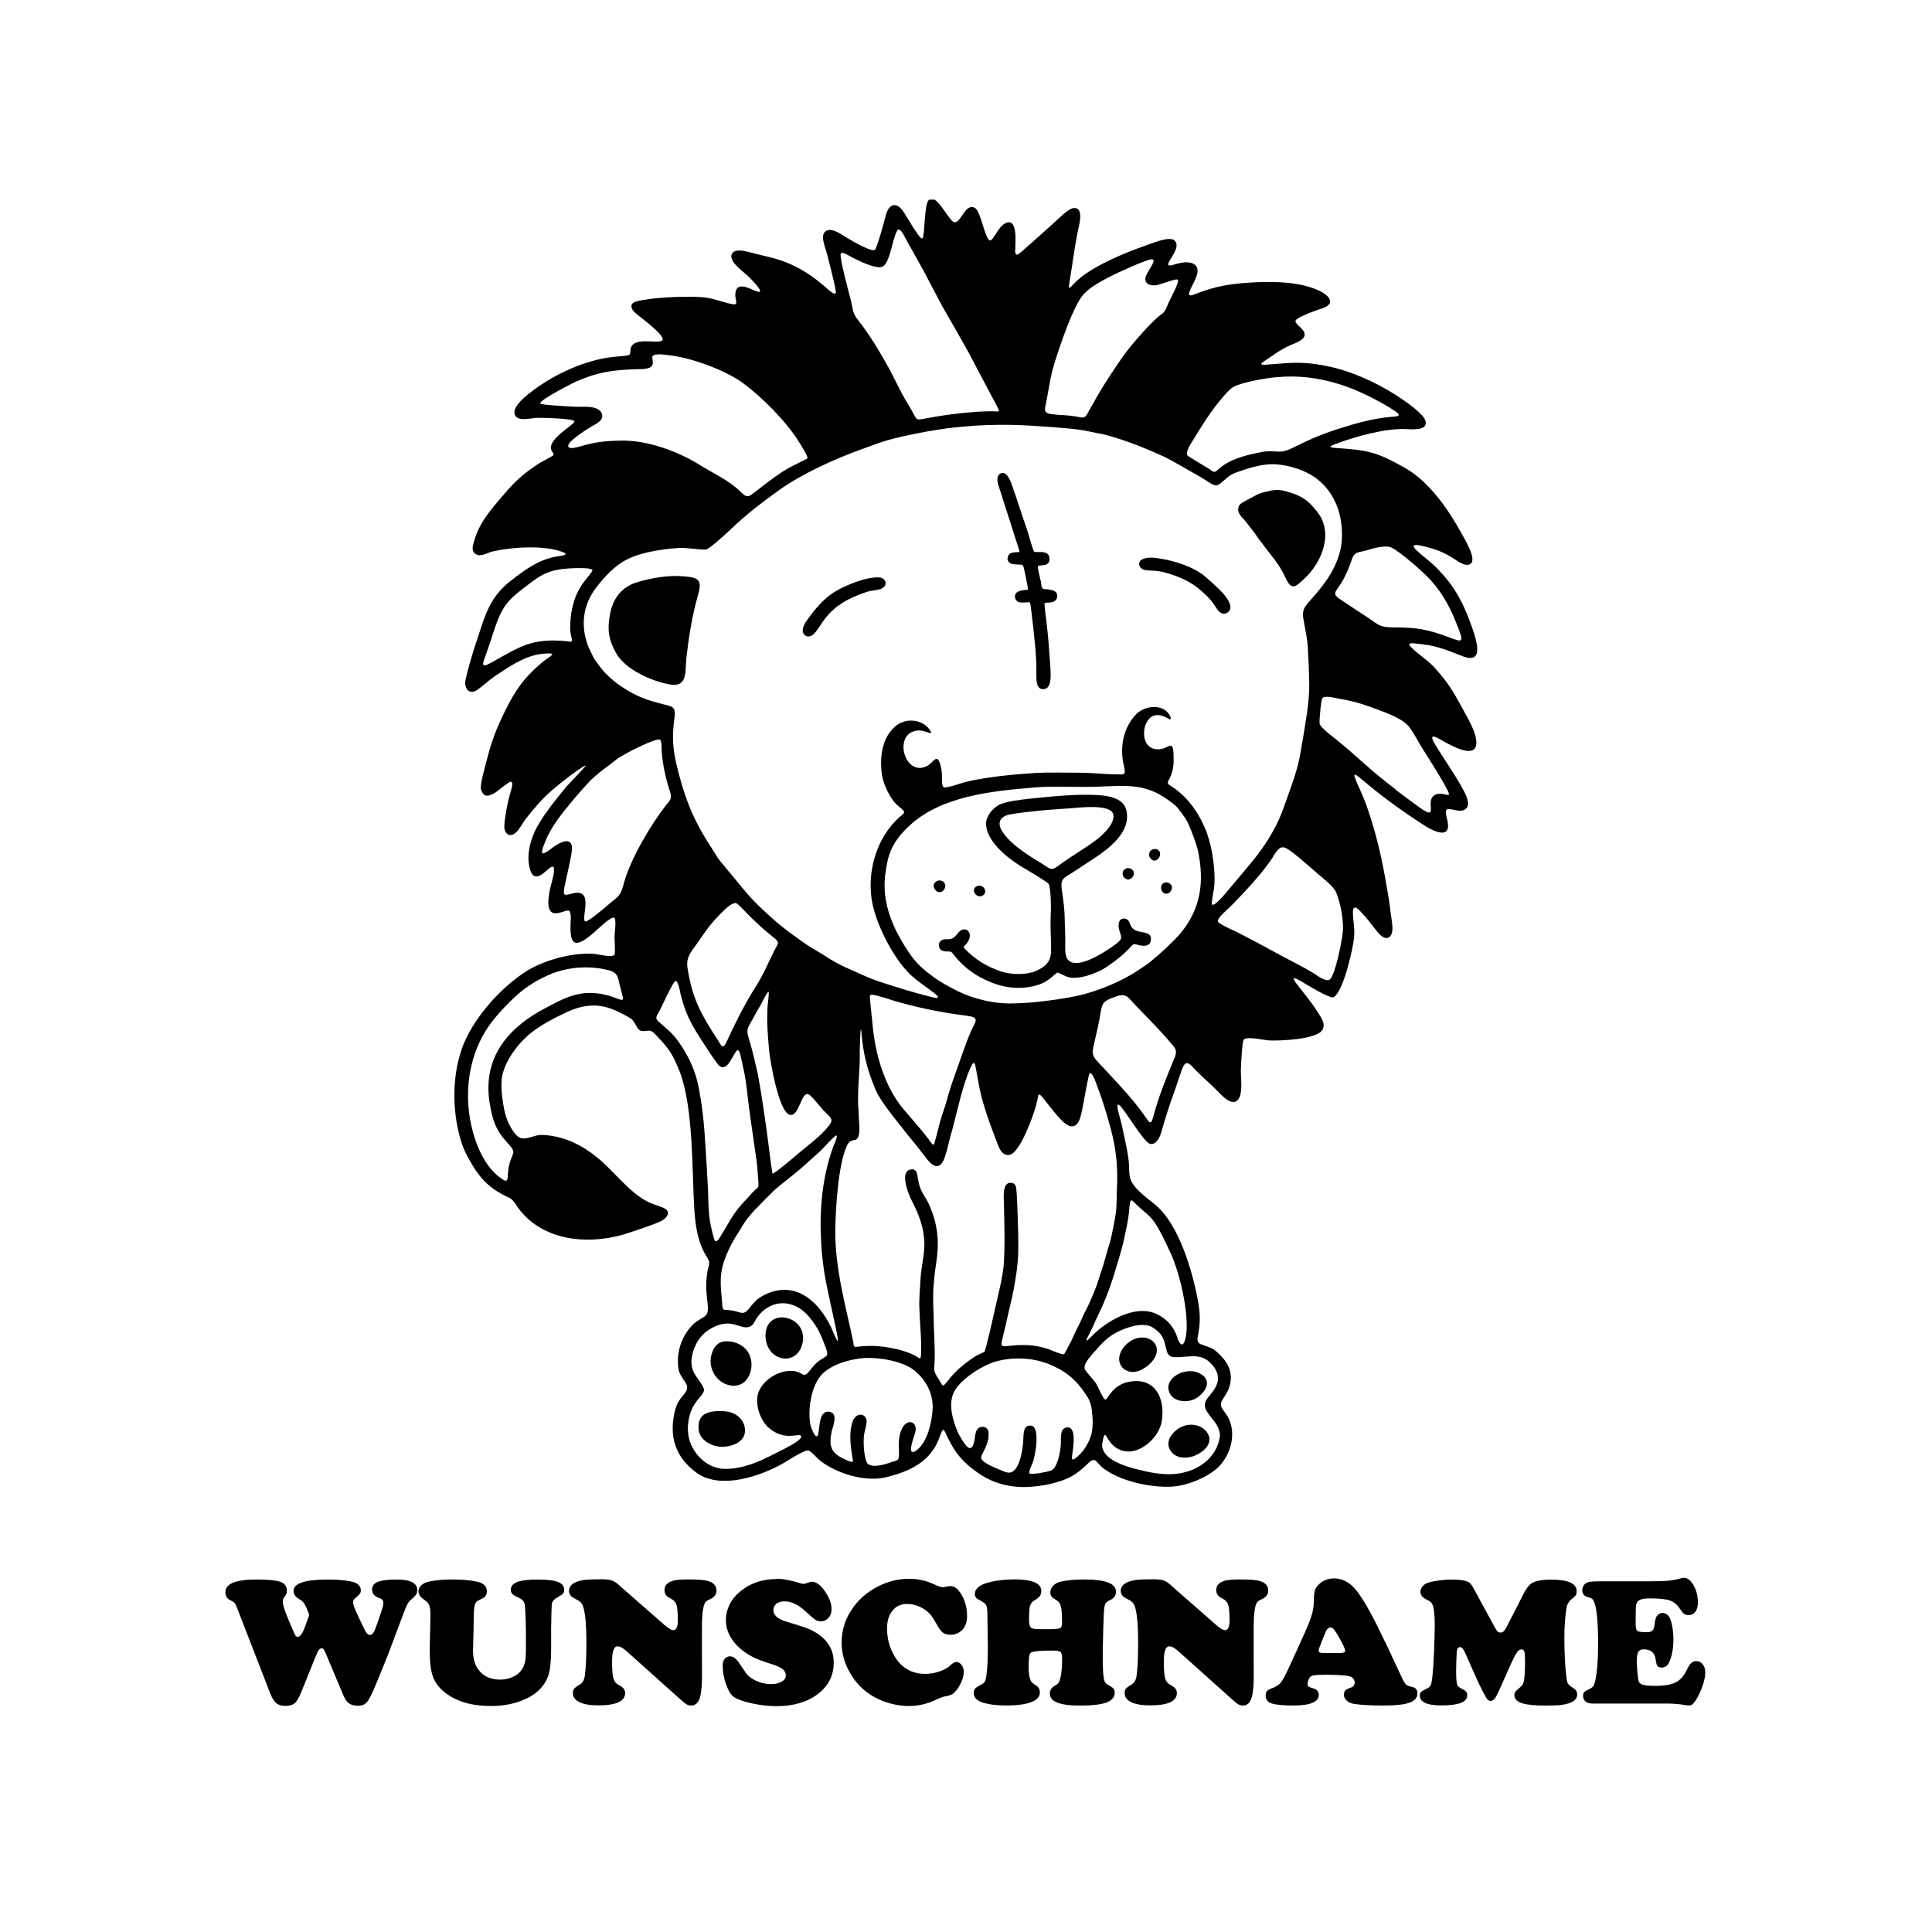
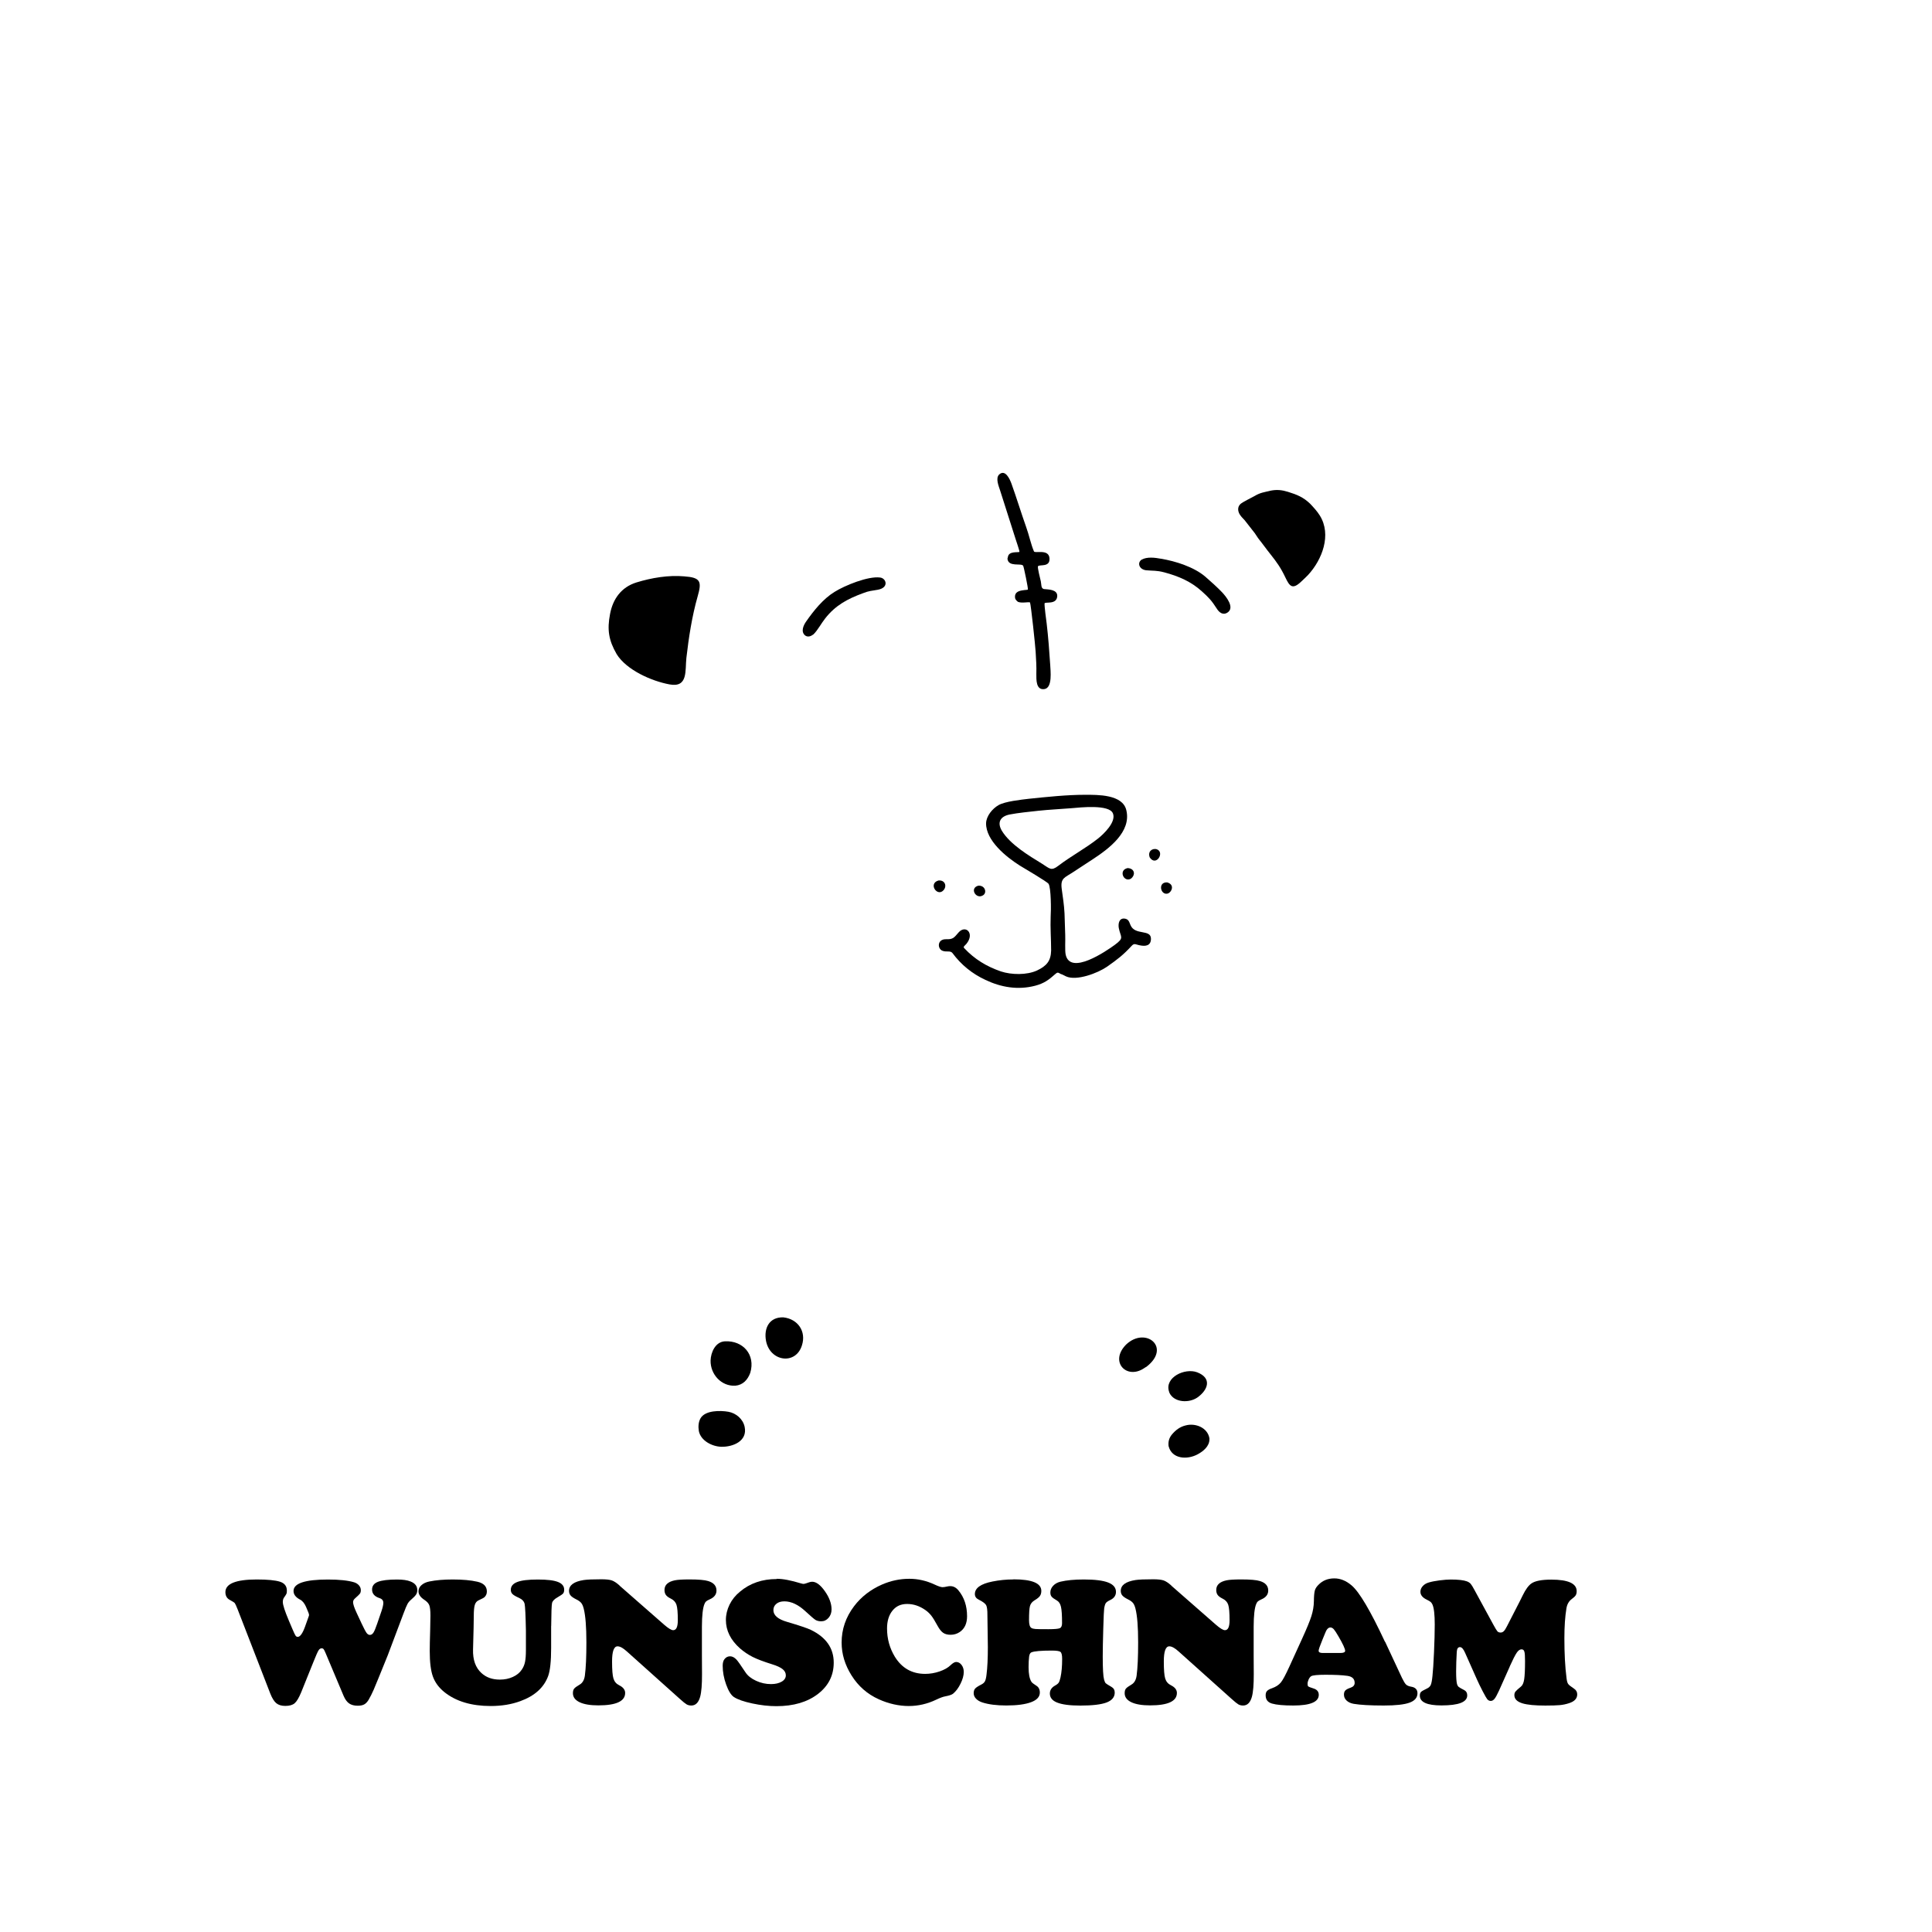
<svg xmlns="http://www.w3.org/2000/svg" width="1500" height="1500" viewBox="0 0 1500 1500">
  <g transform="translate(352.753, 155.0)">
    <svg width="794.493" height="1000" viewBox="0 0 435.7 548.4">
-       <path class="st0" d="M5.6,407.4c4.7,8.7,8.6,13.4,17.8,17.6c1.8,0.8,2.9,3.2,4.2,4.9C38,443.2,56.1,445,71.4,440.8  c2.8-0.8,15.2-4.9,17.2-6.2c2.1-1.3,3.7-3.7,0.7-5.2c-2-1-4.6-1.5-6.9-2.7c-8-4-14.5-13.1-21.6-18.9c-6.4-5.2-13.6-8.8-22-9.5  c-3.9-0.3-4.5,0.6-8,1.3c-3.4,0.7-4.8-1.5-6.5-4.1c-2.5-4-3.3-8.6-3.9-13.2c-0.4-3.1-0.6-6.7,0.1-9.8c1.6-6.7,7.1-13.8,12.5-18  c4.4-3.4,9.3-5.9,14.3-8.3c6.9-3.3,13.5-4.3,20.7-1.2l0.5,0.2c1.4,0.6,2.7,1.3,4.1,2c1.1,0.6,2,1.1,3,1.8c2.7,3,1.8,5.6,6.3,4.9  c2.4-0.4,3,0.9,4.6,2.5c5.2,5.4,6.7,8,9.5,15c5.9,15.8,5.1,41.8,6.2,59c0.5,7,1.5,13.7,5.3,19.8c1.7,2.7,0.9,2.9,0.3,6  c-1,6.2-0.5,8.6,0.1,14.6c0.5,5.5-2,4.4-5.8,7.7c-5.1,4.7-7.5,11.6-6.8,18.5c0.6,6,6.3,7.1,2.6,11.5c-2.6,3.1-3.5,4.6-4.3,8.6  c-2.1,10.5,1,18.8,9.7,25.1c10.1,7.1,26.9,1.4,36.6-4.1c1.7-1,9.4-6,10.9-5.5c1.1,0.3,3.6,3.2,4.8,4.2c6.9,5.5,18.9,9.2,27.7,7.3  c10.4-2.5,19.7-6.6,23.4-17.5c1.6-4.5,1.7-2.9,3.2,0.2c3.3,6.9,6.7,10.9,13,15.3c9.5,6.6,19.5,7.1,30.5,4.8c7.5-1.8,11-3.5,16.5-8.9  c3.1-3,3.3-0.4,6.2,2c7.2,5.6,20,8.4,29,8c7-0.3,17.3-4.4,21.7-10c4.3-5.6,6-13.4,2.5-19.8c-1.6-2.9-4.2-4.2-2.2-7.3  c2.1-3.2,3.5-5.5,3.5-9.5c-0.1-4-1.9-6.8-4.6-9.5c-3.3-3.3-3.9-2.9-8-4.5c-2.2-0.8-1.6-2.7-1.2-4.7c1.2-6.7,0.4-11.3-1-17.9  c-2.5-11.4-7.7-27.9-16.3-35.9c-3.8-3.5-11.3-8-12-13.3c-0.3-2.3-0.1-4.7-0.5-7.2l-0.1-0.8c-0.5-3.6-1.4-7.2-2.1-10.7l-0.1-0.5  c-0.6-3.2-1.5-5.9-2.2-8.9c-0.8-4,1.2-1.6,2.4,0.1c2.4,3.1,8.3,12.7,10.8,14.2c2.7,1.4,4.7-2.4,5.2-4.5c1.8-6.1,3.6-12,5.8-17.9  c1.1-3.1,2-6.1,3.1-9.1c1.7-4.6,3.3-2.3,5.9,0.4c3.2,3.3,6.7,6.2,9.9,9.5c1.9,2,6.2,6.4,8.5,2.4c1.7-3.3,0.6-9,0.8-12.8  c0.1-1.9,0.5-11.3,1.2-12.2c1.7-1.4,8.2,0.2,10.9,0.4c4.6,0.2,20.2-0.4,22.6-4.5c1.5-2.6-0.5-5.1-1.9-7.4c-3-4.8-6-8.1-9.3-12.5  c-3.3-4.5,2.7-0.4,4.1,0.4c2.1,1.2,9.5,5.7,11.6,5.7c4.3-1.7,8.5-20.7,9-25.6c0.3-4.3-0.4-6.3-0.5-10.2c-0.2-5.2,3.1-0.9,4.7,0.8  c2.3,2.5,3.9,4.9,6,7.4c3.3,4,6.4,2.5,6.1-2.5c-0.1-2.4-0.8-5.4-1-8c-0.5-4.4-1.5-9.1-2.2-13.5c-2.1-11.7-5.7-26.2-10.6-36.9  c-4.1-8.9-2.9-7.4,3.6-2c7.6,6.3,15.9,12.2,24.2,17.5c3.6,2.2,11,5.9,9.5-2c-0.2-1.1-1.5-4.8,0-5.2c1.8-0.4,6.2,2.2,8.3-0.7  c1.5-2.7-1.6-7.3-2.9-9.8c-3.4-5.9-7.2-11.2-10.7-17c-3.7-6.1,1.7-2.4,4.4-0.9c3.8,2,14.5,7.9,13-1.6c-0.7-4.6-5.2-11.6-7.5-16  c-3.3-6-5.9-9.6-10.6-14.7c-3-3.1-6.5-5.2-9.4-8.1c-2.1-2.1,0-1.9,1.8-1.7c8.9,0.8,11.9,2.3,20,5.4c10.3,4,5.1-9.1,3.5-13.7  c-1.1-3.1-2.4-6.1-3.8-9.1l-0.2-0.3c-2.8-5.5-5.4-9-9.6-13.5c-2.7-2.9-5.2-4.7-8.1-7.2c-4.8-4.1-2.5-4,2.1-2.9  c5.2,1.3,8.5,2.6,13,5.6c1.7,1.1,5.3,3.6,7,1.2c1.4-2.8-3.1-10.1-4.6-12.8c-5.5-10-13.6-21.6-23.7-27.4c-12.6-7.1-15.9-7.6-30-8.6  c-3.5-0.3-1.5-0.9,0.7-1.8c8.2-3.1,20.9-6.6,29.6-6.2c2.3,0.1,9.4,0.8,8.3-3.4c-0.7-2.9-7.1-7.3-9.6-9.1c-8.8-6.1-20-11.5-30.4-13.9  c-11-2.5-15.9-2-26.9-1.1c-5.3,0.5-2.6-0.8,0.3-2.8c4.5-3.1,6.2-4.3,11.4-6.4c4-1.8,5.2-3.7,1.6-6.9c-2.6-2.4-2.4-2.8,1.1-4.5  c3.2-1.5,5.2-2.2,8.5-3.3c5.6-1.8,3.4-5.1-0.6-7.2c-8.1-4.1-19.2-4.3-28.1-3.9c-9.7,0.5-16.6,1.5-25.6,5.1c-2.6,1-2.9,0.5-1.8-2.1  c1.3-3.1,5.8-9.3,0.6-11.2c-4.1-1.2-8.4,1.4-9.7,1c-2-0.7,5.3-7,2.6-10.3l-0.4-0.4l-0.5-0.3c-2.8-1.1-9.1,1.7-12.1,2.7  c-8.9,3.1-23.2,9-29.7,15.7c-3,3.2-2.8,2.8-2.1-1.5c1.3-7.6,2.1-15,3.8-22.5c0.5-2.2,1.8-8.3-2.3-7.8c-2.4,0.3-6.8,5-8.9,6.8  c-1.8,1.6-13.9,12.6-14.8,13c-1.2,0.2-1.1-1-1.1-2c0-2.7,1.2-13.1-3.6-11.6c-4.1,1.3-6.1,9.8-7.9,7c-2-3.3-3.3-11.3-5.4-13.1  c-4.5-3.1-6.4,7.6-9.5,5.7c-2.6-1.6-7.8-13.4-10.8-8.7c-1.6,3.5-1.3,14.7-2.3,15.8c-1,1-7.5-10.8-8.5-12l-0.2-0.2  c-2.8-3.4-5.5-2.1-6.7,1.7c-0.6,2.1-3.9,14.8-4.9,15.4c-1.8,1.1-12.5-5.5-14.5-6.8c-2-1.2-5.7-3-7.2-0.2c-1.1,2.1,0.8,6.5,1.4,8.8  c0.5,2.1,4.1,15.6,3.7,16.5c-0.6,1.4-4.4-2.5-5-3c-8.5-7.1-15.2-10.5-26-12.9c-2.5-0.6-4.9-1.2-7.3-1.8c-2.1-0.5-6.1-0.9-6.2,2.2  c0.2,3.3,5.4,6.5,7.8,9c0.7,0.7,8,8,2.4,5.6c-2.5-1-7.7-3.9-8.4,0.7c-0.6,3.9,2.6,6.1-3.2,4.6c-5.6-1.5-7.3-2.5-13.4-2.7  c-6.9-0.2-18.8,0.2-25.5,1.9c-3.5,0.9-2.3,3.7-0.1,5.3C79,50,91.6,59,88.1,60.2c-2.9,1-11.8-1.7-13,3.1L75,63.8  c-0.2,2,0.3,2.4-2.4,2.7c-2.8,0.3-5.1,0.4-8.1,0.9c-11.4,2-23.6,7.9-32.6,15.1c-2.1,1.6-8.2,6.6-5.8,9.7l0.3,0.3  c1.8,1.8,6.3,0.5,8.9,0.4c1.9-0.1,15.3,0.3,15.8,1.4c0.6,1.4-12.7,8.1-9.5,12.9c1.1,1.6,0.9,1.5-1.2,2.7c-1.7,1-3.5,1.8-5.1,2.9  c-6.7,4.5-9.6,7.3-14.8,13.4C14.8,132.9,10.2,138,8,146.9c-0.5,1.9-0.2,3.8,2,4.4c1.7,0.5,4.1-0.9,5.9-1.4c8.3-2,22.1-2.9,30.1,0.1  c3.9,1.4-1.5,1.7-2.8,2c-7.6,1.5-12.7,5.3-18.7,9.9l-0.4,0.3c-9.9,7.7-11.3,16.2-15.1,27.2c-0.9,2.5-4.5,14.6-4.4,16.6  c0.3,3.5,2.7,4.6,5.5,2.5c2.6-1.9,4.5-3.8,7.3-5.7c6-4,12.6-8.6,19.9-9.4c8-0.8,3.2,1,0.1,3.6c-7.8,6.6-11.4,11.8-15.9,20.9  c-3.7,7.6-5.7,12.7-7.7,20.8c-0.7,2.8-2.8,9.7-2.5,12.2c1,3.6,3,3.4,5.9,1.7c1.5-0.9,5.7-4.6,6.8-4.8c1.2,0.2,0.5,2.3,0.3,3.1  c-0.6,2.4-1.2,4.1-1.7,6.6c-0.4,2.1-1.7,8.7-1.2,10.7c1.3,3.8,4.3,2.4,6.1-0.2c1.5-2.1,2.1-3.5,3.9-5.6c3.4-4.1,5.5-6.8,9.6-10.4  c2.7-2.4,5.5-4.6,8.4-6.8c0.7-0.5,6-4.5,6.5-4.2c-0.5,1-6.9,7.4-8.5,9.3c-4.4,5.4-10.4,12.7-13.3,19c-2.2,5-3.5,11.1-1.7,16.4  c2.9,8.2,10.7-7.2,10,0.5c-0.2,2.2-1.3,5.6-1.8,8c-3,15.5,6.7,7.4,8.3,8.6c0.9,0.7,0.7,4,0.6,5c-0.5,10.5,2.3,10.8,9.9,4.3  c1.1-0.9,7.6-7.4,8.7-6.3c1,0.9,0.1,6.5,0.1,8.1c0,1.2,0.4,7.1,0,7.6c-1,1.4-7.2-0.3-8.9-0.4c-9-0.5-20,2.4-27.8,6.9  C20.4,334.8,9,347.4,4,359.4c-5.1,12.6-5.1,28.4-1.2,41.3C3.6,403.2,4.4,405.2,5.6,407.4 M224.6,75.8c0.6,1.2,1.3,2.4,1.9,3.6  c1.6,3.1,3.5,6.4,5,9.5c0.9,1.8-0.2,1.2-2.3,1.2c-8.7,0-19.7,1.4-28.2,3c-4.8,0.9-3.8,1-6.3-3.4c-1.9-3.3-3.7-6.1-5.4-9.6  c-1.3-2.5-2.5-5-3.8-7.5c-4-7.2-8.4-14.7-13.5-21.2c-2.6-3.3-2.1-4.2-3.1-8.2c-0.7-2.8-5-18.6-4.4-20.1c0.5-1.3,3.9,1,4.7,1.4  c2.5,1.3,10.6,5.4,13.2,4c3.2-1.9,4-11.6,6.2-15.4c1.1-1.7,3.2,2.8,3.6,3.6c2.5,4.6,5.1,9,7.6,13.6c2.1,4,4.2,8,6.3,12  c2.1,4.1,4.8,8.5,7.1,12.6c2.8,5,5.6,9.7,8.2,14.8C222.5,71.8,223.5,73.8,224.6,75.8z M267.5,40.8c2.7-3.3,7.3-5.7,11-7.7  c2.6-1.4,16.2-7.7,18.4-7.7c2.9,0-2.8,5.9-2.7,8.4c0.1,2.6,2.8,2.9,4.8,2.6c1.8-0.3,7.8-2.7,8.8-2.4l0.3,0.2  c0.4,1.5-3.1,7.6-3.9,9.5c-0.8,1.7-1.4,4-3.1,5.1c-4,2.7-13.1,13.3-16.1,17.5c-4,5.7-7.4,10.8-11,16.9c-1.5,2.6-2.9,5.1-4.4,7.8  c-1.4,2.6-2.3,1.7-5.1,1.3c-3.5-0.6-6.3-0.5-9.7-0.9c-4.6-0.5-3.3-2.1-2.6-6.2c1.3-6.7,1.7-11,4-17.7  C258.4,60.6,263.4,45.9,267.5,40.8z M84.4,66.6c1-1.2,5.1-0.6,6.6-0.4c9.5,0.9,24.4,6.4,31.9,11.9c8,5.9,18.3,16.2,23.6,24.7  c0.5,0.8,4.4,6.8,3.8,7.4c-0.3,0.3-6.9,3.4-8.2,4.2c-5.5,3.2-10.5,7.4-15.6,11.2c-2,1.5-3,0.3-4.7-1.3c-5-4.9-11.5-7.7-17.4-11.4  c-9.2-5.7-21.9-10.4-32.9-10.3c-7.2,0.1-11.2,0.5-18.1,2.5c-0.8,0.2-5.7,1.8-4.8-0.8c0.8-2.1,8.3-6.9,10.5-8.1c2-1.1,5-2.7,3.5-5.5  c-1.7-3.2-7.7-2.4-10.9-2.5c-1.6-0.1-14.8-0.7-15.1-1.4c-0.6-1.4,13.1-8.3,14.9-9.2c9.4-4.2,16-5.1,26.1-5.4c2.3-0.1,7.2,0.3,6.9-3  C84.5,68.1,84.1,67.6,84.4,66.6z M377.2,78.7c6.3,2,12.1,4.8,17.9,8c2,1.1,3.9,2.3,5.8,3.6c2.9,2.1-0.1,2-2.2,2.2  c-5.6,0.5-11.4,1.8-16.8,3.4c-8.2,2.4-14.7,4.7-22.3,8.5c-2.5,1.2-5.4,2.9-8.2,2.9c-3.9-0.1-4.7-0.5-8.8,0.4  c-6.1,1.2-12.7,2.9-17.4,7.2c-1.6,1.5-1.7,1.2-3.8-0.2c-1.5-1-8.7-5.2-9.3-5.8c-0.9-1.8,1.9-5.5,2.8-7.1c2.4-4,5.5-8.9,8.3-12.7  c1.6-2.2,6.2-8,8.4-9.3c3.5-2,14.2-3.9,18.4-4.2C359.6,74.7,368.2,75.9,377.2,78.7z M361.1,230.7l-0.2,1c-0.2,1.2-0.4,2.4-0.6,3.6  c-1,6-2.6,10.6-4.6,16.3c-1.9,5.3-3.4,10.1-6,15.2c-4.1,7.8-8.1,12.9-13.8,19.6c-2,2.4-4,4.7-6,7.1c-0.5,0.6-7.3,9.1-7.4,6.1  c0-1.3,0.8-5.1,1-6.7c0.3-2.6,0.2-5.3,0-7.9c-0.4-5.4-1.5-11.1-3.4-16.2l-0.1-0.2c-3.2-8-8.2-14.9-15.6-19.4  c-1.3-0.8-0.3-1.8,0.3-3.1c1.6-3.3,1.7-6.6,1.5-10.2l0-0.5c-0.6-6.5-2.7,0.2-8.7-1.7c-6.1-2-4.4-13.7,1.3-14.2  c1.8-0.2,3.4,0.5,4.9,1.3c0.9,0.5,1.7,1,1.2-0.6c-2.4-5.6-10.4-5.1-14.4-1.3c-5.8,5.9-7.3,14.4-5.4,22.3c0.9,3.9,0.4,3.6-3.8,3.5  c-5.2-0.1-10.3-0.7-15.6-0.7c-6.3,0-11.9-0.2-18.2,0.1c-9.3,0.6-21.4,1.7-30.4,4c-1.5,0.4-7.6,2.6-8.7,2.1c-1.1-0.5-0.7-4.5-0.8-5.8  c-0.1-1.1-0.8-7.1-2.7-6.2c-1.6,0.8-2.3,3.1-5.9,3.7c-8.1,1.2-11.5-14.8-2-15.8l0.6-0.1c1.4,0,2.4,0.3,3.6,0.7  c1.4,0.5,2.5,0.9,1.2-1c-3.4-4.7-10.5-5.1-14.7-1.4c-5.2,4.5-6.4,11.8-5.9,18.3c0.3,4.7,2,8.5,4.4,12.4c1.8,2.6,2.1,2.5,4.3,4.4  c2,1.8,0.6,2.1-1.1,3.6c-9.5,8.7-13.6,22.4-11.7,35c1.5,10,9.1,24.9,16.4,31.9c3.5,3.3,6.6,5.1,10.2,7.9c4.2,3.3-0.8,1.8-2.7,1.3  c-6.8-1.7-14.1-4-20.8-6.2l-0.5-0.2c-4.3-1.4-8.4-3.5-12.6-5.3c-4.1-1.8-6.5-3.2-10.2-5.6c-3.1-2-6.4-3.7-9.4-5.9l-0.4-0.3  c-4.4-3.2-7.9-5.6-12-9.3c-4.6-4.1-8.7-7.9-12.6-12.7c-3.4-4.1-6.7-8.1-10.1-12.2c-0.9-1.1-2-3-2.8-4.3c-0.8-1.2-1.7-2.6-2.5-3.9  c-6.8-10.9-10.3-20.6-13.2-33.1c-1.6-7-1.8-12.1-0.8-19.2c0.7-4.9-0.5-5-5-6.1c-5.4-1.4-9.6-2.7-14.4-5.5c-4.5-2.7-7.9-5.2-11.4-9.3  c-1.2-1.4-1.9-2.6-3-4c-0.3-0.4-0.4-0.7-0.7-1.1l-2.3-4.9c-3.2-8.7-2.2-17.3,3.4-24.7c3.5-4.6,7.8-9.3,13-12  c2.2-1.1,4.3-1.9,6.9-2.6c4.3-1.2,12-2.4,16.6-2.4c3.3,0,6.6,0.7,9.9,0.7c1,0,2-0.9,2.7-1.4c2.9-2.2,6.1-5.2,8.8-7.7  c6-5.8,13.1-11.2,19.9-16.1c9.8-7,23.4-13.2,34.7-17.3l8-2.9c6.1-2.1,13.6-3.6,20-4.8c2.2-0.4,4.5-0.7,6.7-1.1  c3.2-0.5,6.4-0.8,9.7-1.1c6.2-0.6,13.4-0.8,19.7-0.7c6.5,0.1,12.8,0.6,19.3,1.1c3.9,0.3,6.8,0.5,10.8,1.1c2.5,0.4,5.1,1,7.6,1.5  c0.2,0,0.4,0.1,0.6,0.1l0.2,0c4.9,1.1,10.7,3.1,15.4,4.9c3.8,1.5,7.6,3.1,11.3,4.8c4.7,2.3,9.1,5.1,13.7,7.6  c2.2,1.2,3.6,2.2,5.7,3.5c2.9,1.8,3.4,1.5,6-0.8c2.8-2.5,3.7-3,7.3-4.2c4.6-1.6,10.4-3.2,15.3-2.8c5.7,0.5,12.3,2.5,16.9,6  c8.1,6.1,11.3,15.7,10.9,25.5c-0.1,2.5-0.5,4.7-1.2,7c-2.7,8.6-7.5,14-13.3,20.6c-2.8,3.2-2.2,5.1-1.5,9c0.6,3.4,1.3,6.5,1.5,9.9  c0.3,5,0.5,10.5,0.6,15.5C364.1,214.1,362.3,223.2,361.1,230.7z M50.1,187.6c-0.1,1-1.3,0.5-2.2,0.4c-14.9-1.4-19.8,2.2-32.1,9.1  c-5.2,2.9-3.5,0-2.2-3.8c1.2-3.5,2.4-7,3.5-10.5c3.8-11.4,6.8-13.1,15.8-20c6.2-4.7,10.5-5.6,18.3-5.9c0.8,0,7.8-0.3,7.6,1  c-0.1,0.6-3.7,4.8-4.6,6.2c-3.7,5.7-4.9,12.1-4.9,18.8C49.4,184.7,49.8,185.8,50.1,187.6z M382.2,153c1.2-3.1,2.4-2.7,5.6-3.5  c2.9-0.8,8.4-2.7,11.3-1.3c3.7,1.8,13.4,10.3,16.4,13.6l0.2,0.2c5.9,6.7,8.7,12.5,11.9,20.8c2.1,5.6,1.7,5.8-3.9,3.6  c-9.6-3.6-14.4-4.3-24.6-4.3c-5,0-5.8-1.2-9.8-3.9c-3.8-2.5-7.4-4.9-11.2-7.4c-4.8-3.1-3.2-3.2-0.4-7.7  C379.6,160,381,156.6,382.2,153z M400.4,250.8c-4.3-3.3-8.1-6.3-12.1-9.9c-4.7-4.2-9-8-14-12c-1.3-1-5.6-4.3-5.9-5.8  c-0.2-1.3,0.6-9.9,1.2-10.8c0.9-1.3,5.1-0.2,6.6,0.1c4.9,0.8,9.3,1.9,13.9,3.6c4.9,1.9,13.5,4.5,16.6,8.7c1.6,2.1,3.3,5.4,4.7,7.7  c3.5,5.7,7.5,11.7,10.7,17.6c3.6,6.5-0.7,1.5-4.5,3.4c-4.8,2.4,2.1,11.6-6.5,5.5c-3.3-2.4-6.7-4.9-10-7.4L400.4,250.8z M57.3,248  c2.8-3,6.2-5.4,9.5-7.9c0.7-0.5,1.1-0.9,1.8-1.4c2.6-2,1.6-1.1,3.9-2.5c2.1-1.3,13.4-7,15-6.3c0.9,0.4,0.7,4.2,0.8,5.3  c0.5,5.8,1.7,11.3,3.5,16.8c1,3.1,0.2,3.5-1.8,6c-6.4,8.2-14.7,22.3-17.6,32.3c-1.7,6-1.5,5.5-6.5,9.6c-1.2,1-9.3,8.1-10.3,7.4  c-1.6-2.1,4.1-14.5-5.6-11.8c-3.3,0.9-3.8,0.9-3.1-2.9c0.6-3.3,3.5-14.7,3.2-17c-0.5-4.7-6-1.4-8,0.1c-4.5,3.4-6.2,4.4-3.4-2.4  c2.5-6.3,7-11.8,11.3-17C52.3,253.5,54.8,250.7,57.3,248z M203.1,330.3c-6.2-4.6-8.7-8-12.6-14.6c-4.8-8.1-8-17.2-7.2-26.7  c0.2-2.6,0.7-5.1,1.2-7.7c1.4-6,4.5-10.3,9-14.5c13.6-12.9,35.4-15,53.3-16.5c8.5-0.7,17-0.1,25.5-0.3c12.4-0.3,21.2-2.1,31.9,5.8  c1.6,1.2,2.8,1.9,4,3.5c1.1,1.4,2.1,2.7,3.1,4.2c1.6,2.3,4.6,10.7,5.3,13.6c2.8,13.4,1.3,24.8-7.6,35.5c-1.3,1.5-3.7,3.9-5.2,5.3  c-2.1,2.1-4.9,4.4-7.2,6.4c-1.3,1.1-4,2.9-5.6,3.9c-6.7,4.6-17.1,8.8-24.9,10.6c-6.2,1.4-13.7,2.4-20,3c-2.3,0.2-5.1,0.3-7.5,0.4  c-8.1,0.4-17.1-1.7-24.3-5.2C209.9,334.7,207.1,333.3,203.1,330.3z M348.7,279.5c3.3-5.1,4.2-4.6,9-0.9c3.3,2.5,6.7,5.7,10,8.5  c2.3,2,6.9,5.4,7.9,8.2c1.8,4.6,3.3,12.4,2.6,17.3c-0.5,3.8-3,17.1-5.4,19.4c-1.6,1.3-5.5-1.7-6.9-2.6c-5.1-3.1-11.1-6-16.4-8.9  c-5.2-2.9-10.7-5.8-16-8.5c-1.4-0.7-7.9-3.5-8.4-4.6c-0.6-1.3,3.9-5,4.8-5.9c2.4-2.3,4.9-5.1,7.2-7.5c3.6-3.8,8.5-9.6,11.4-14  L348.7,279.5z M103.5,316.5c3.2-4.7,5.9-8.6,10.1-12.7c1.2-1.2,4.7-4.9,6.5-4.2c0.9,0.3,4.9,4.8,6,5.8c3.4,3.3,6.1,5.8,9.9,8.8  c2.8,2.2,1.8,2.5,0.2,5.6c-2.8,5.6-4.6,10.2-8,15.5c-4.7,7.4-8.5,15.1-12.2,23.1c-1.8,3.8-2.2,1.9-4.1-1  c-6.9-10.6-10.6-17.3-12.6-30.1C98.5,322.5,100.9,320.2,103.5,316.5z M125.6,357.9c-1.4-4.5-1-4.7,1.3-8.8c1.2-2.3,2.5-4.5,3.8-6.7  c0.1-0.2,3-6.3,3.2-4.9c0.1,0.8-0.6,5.9-0.6,7.3c-0.3,6.1,0.2,11.2,0.7,17.2c0.4,4.6,4.1,26.2,8.7,27.6c4.3,1.3,4.9-10.7,8.4-8.5  c1.7,1.1,5,5.8,7.1,7.7c3.1,2.9,3.2,3.4,0,7c-3.5,3.9-7.7,6.9-11.7,10.3c-1.1,1-10.5,8.9-11,8.6c-0.2-0.1-1.7-11.8-1.8-12.9  c-1.3-9.7-2.7-19.9-4.5-29.6C128.1,367.3,127,362.6,125.6,357.9z M12.9,354.6c3.2-5.3,7.3-9.7,11.7-14c0.6-0.6,1.1-1.1,1.7-1.6  c4.6-4.2,9.8-7.3,15.6-9.6c7.4-2.8,16.1-3.3,23.8-1.3c4.3,1.1,3.9,3.5,5,7.4c2.2,7.9,1.4,5-6.2,3.1c-11.4-2.7-18.2,1.6-27.9,6.8  c-15.3,8.6-24.6,21.5-21.5,39.6c1.2,7.1,2.6,11.3,7.6,16.7c4.2,4.6,2,3.5,0.6,9.5c-0.5,2-0.4,3.2-0.6,5.2c-0.2,2.2-1.5,1.2-2.8,0.3  c-8.7-6-12.8-19.5-13.8-29.5C5,376,7.1,364.4,12.9,354.6z M220.1,353.8c-2.7,6.1-4.9,13.2-7.2,19.5c-1.3,3.5-2.2,6.5-3.2,10.1  c-0.8,3.1-2,5.9-2.9,9.2c-0.8,3-1.5,6.1-2.4,9.1c-0.1,0.2-0.1,0.4-0.2,0.6c-0.5,0.6-2.1-2-2.3-2.3c-3.5-4.6-7.1-8.5-10.8-12.9  c-7.9-9.5-11.9-23.3-13-35.5c-0.3-3.3-0.7-6.5-1-9.9c-0.3-3.3-0.7-3.6,2.8-2.8c3.1,0.8,6.5,2,9.7,2.9c9.8,2.7,18.6,4.4,28.7,5.7  C223.7,348.2,222.1,349.6,220.1,353.8z M125.6,387.7c1,7.2,2.1,14.5,3.1,21.7c0.3,2.4,0.5,5.6,0.7,8.1c0.3,3.9,0.1,2.5-2.5,5.3  c-1.1,1.2-2.1,2.4-3.3,3.6c-5,5.2-6.7,9.3-10.4,15.2c-2.2,3.6-2.5,1.5-3.3-1.7c-1.9-7.4-1.6-11-1.9-18.4c-0.3-6.2-0.7-12.5-1.1-18.7  c-0.5-8.8-1.3-17.3-3.1-25.9c-1.4-6.6-4.4-12.8-8.3-18.3c-2.9-4.1-4.9-5.3-8.4-8.5c-2-1.8-0.9-2.4,0.2-4.6c1-1.9,5.7-12.3,6.8-12.8  c1.1-0.5,2.1,4.8,2.2,5.5c2,8,4.2,12.4,8.7,19.3c1.1,1.6,6.6,10.4,7.9,11.4c2.1,1.3,3.4-0.3,4.5-2c2.7-4.1,3.4-8,4.9-0.5  c0.3,1.3,0.5,2.5,0.8,3.7C124.4,375.7,124.8,381.8,125.6,387.7z M273.7,366.8c-2.6-2.8-2-4.4-1.2-7.9c1-4.5,2-8.4,2.7-13  c0.7-4.5,1.8-4.8,5.9-6.4c5.2-2,5.6,0.1,9.2,3.8c5,5.2,10.6,10.8,15.2,16.3c0.5,0.6,1.1,1.3,1.4,1.9c1,1.8-0.4,4.1-1.1,5.9  c-3.1,7.7-5.8,14.2-8,22.3c-1.2,4.7-1.6,3.7-4.1,0.1C288.2,381.9,280.3,374,273.7,366.8z M171.9,382.3c0-6.5,0.9-12.9,0.7-19.3  c0,0,0.3-13.7,0.7-8.7c0.7,9.1,2.5,16.4,6.1,24.8c2,4.5,6.8,10.5,10,14.5c1,1.2,2,2.5,2.9,3.7c3,3.6,5.9,7.2,8.7,10.9  c1.6,2.1,4.3,5.1,6.7,1.9c1.4-1.9,2.7-8.2,3.4-10.9c0.3-1.2,0.7-2.3,1-3.5c2.1-8,4.4-18.9,7.7-26.2c1.8-4,2-0.9,2.5,1.7  c0.8,4.6,1.5,8.7,2.8,13.2c1.8,6.2,4.1,12.2,6.4,18.2c0.8,2.1,2.2,4.6,4.9,4.1c4.4-0.8,9.9-16.2,11.1-20.4c0.4-1.6,0.8-3.1,1.1-4.7  c0.3-1.6,1.8,0.6,2.3,1.2c1.4,1.8,2.4,3.1,3.9,4.9c1.8,2.1,6,8,9.1,6.7c2.4-1,2.8-4.5,3.4-6.8c0.4-2,2.7-14.9,3.1-15.5  c1.1-1.5,3.3,5.2,3.5,5.9c2.1,5.3,4.1,12.1,5.6,17.7c2.2,8.2,2.9,14.9,2.7,23.3c-0.1,2.3-0.2,4.5-0.2,6.8c0,1.4-0.1,2.8-0.2,4.2  l-0.1,1.1c-0.4,3.2-1.2,6.5-1.8,9.7c-0.3,1.5-0.6,2.7-1.1,4.2c-0.7,2.4-1.5,4.9-2.1,7.3c-0.3,1.3-0.9,2.8-1.3,4.1  c-0.4,1.2-0.8,2.5-1.2,3.7c-0.2,0.6-0.4,1.2-0.5,1.7l-0.1,0.2c-1.3,3.5-2.8,7-4.4,10.3c-0.6,1.1-1.1,2-1.6,3.2  c-1.4,3.4-3.3,6.5-4.7,10c-0.4,0.7-3.1,6-3.3,6.1c-1.2,0.2-5.5-1.8-7-2.3c-5.7-1.9-11-1.9-16.9-1.2c-3.4,0.4-3-0.4-2.2-3.7  c0.8-3.4,1.6-6.5,2.3-9.9c0.8-3.7,1.7-6.9,2.4-10.7c1-5.8,1.7-9.7,1.9-15.7c0.1-5.4-0.1-11.3-0.3-16.7c-0.1-3-0.2-6.8-0.5-9.8  c-0.1-1.5-0.4-2.9-2.3-3c-3.9-0.3-3,6.8-3,9.2c0.2,8.2,0.5,17.8-0.1,25.9c-0.4,4.9-2.3,12.4-3.4,17.3c-0.5,2.2-4.1,18.5-4.8,19.6  c-2.7,1.2-3.5,1.5-6,3.3c-4.4,3.2-7,5.6-10.3,9.9c-1.7,2.1-1.7,0.8-3-1.3c-2.7-4.1-2-3.6-1.9-8.4c0.1-2.7,0-6-0.1-8.7  c-0.1-3-0.3-5.9-0.3-8.9c-0.1-4.5-0.4-9-0.1-13.5c0.3-3.7,0.6-6.7,1.2-10.5c1.3-8.5,0.7-15.8-2.7-23.8c-2.1-5-4.2-5.8-5.1-11.8  c-0.3-2-0.5-4.7-3.4-3.9c-4.5,1.2-0.5,10.8,0.9,13.5c2.8,5.4,4.9,10.8,5.2,17c0.3,5.1-1.3,10.5-1.6,15.8c-0.2,4.6-0.7,8.1-0.5,12.8  c0.2,6.6,1,13,0.7,19.7c-0.1,2.6-0.8,1.3-2.9,0.2c-2-1-4.1-1.7-6.3-2.3c-6.3-1.5-11.3-2.1-17.8-1.3c-2.1,0.3-1.5-0.5-1.9-2.3  c-3.3-15.6-7.7-31-7.6-47.1c0.1-9.2,1.2-28,4.9-36.1c1.8-3.9,3.8-1.2,4.9-3.9l0.2-0.7c0.5-1.8,0.2-4.5,0.1-6.4  c-0.1-1.3-0.2-2.6-0.2-4C171.9,385.9,171.9,384.1,171.9,382.3z M117,446.7c1.2-2.5,2.6-4.9,4.1-7.2c0.6-1,1.3-2.1,1.9-3.1  c1.1-1.9,3.5-4.8,5.1-6.4c2.6-2.7,5.3-5.5,8-8.1c1.4-1.3,3.6-3,5.2-4.3c2.9-2.4,5.6-4.4,8.4-7c2-1.8,4.2-3.8,6.2-5.6  c1.4-1.3,5.5-6.1,6.8-6.6c0.6,0.6-1,3.8-1.3,4.6c-4.9,13.4-6,27.3-5.2,41.5c0.3,4.7,0.7,8.1,1.4,12.8c1.5,8.6,3.5,16.6,5.2,25  c1.7,8.2-1.3,0.1-2.4-2.2c-5.5-11.4-15.5-20.2-28.5-13.7c-3.4,1.7-4.5,3.4-6.8,6.2c-2.1,2.4-3.3,1.1-6.2,0.5  c-5.4-1.1-4.4,1.4-5.1-5.9C112.9,458.7,113.4,454.4,117,446.7z M280.7,458.3c0.9-2.9,3.9-12.7,4.4-15.5c0.9-4.3,1.8-7.8,2.2-12.3  c0.6-6.9,0.6-4.6,5.1-0.8c4.3,3.6,5.3,4.6,8.1,9.7c1.7,3.1,3.1,6.2,4.6,9.4c3.3,7.3,6.1,19.2,6.6,27.2c0.2,2.9,0.3,7.8-0.9,10.4  c-1,2.3-2.2,0.2-2.7-1.1c-0.8-2.4-1.1-3.3-2.6-5.5c-1.9-2.6-4-4.2-6.9-5.5c-8.9-3.9-21,3.2-27.1,9.5c-3.7,3.8-2.4,1.6-0.7-1.8  c0.6-1.2,1.2-2.3,1.7-3.5c0.5-1.2,0.9-2.2,1.5-3.3C276.8,469.5,278.8,464.3,280.7,458.3z M106.3,506.9c0.1-1.6-3.3-5.5-4.2-7.3  c-1.8-3.3-1.3-7,0-10.4c1.1-2.9,2.7-5.2,5.1-7.2c10.9-7.7,14.3,0.2,19.1-2.4c1.2-0.7,1.8-2.6,2.7-3.8c5.4-7.3,14.3-7.9,20.8-1.5  c4,4.3,5.8,7.7,7.8,13.1c0.4,1.1,1.6,3.7,1,4.7c-0.4,0.6-2,1.4-2.6,1.8c-2.4,1.6-3.2,2.9-5,5.1c-2.2,2.7-2.5,0.7-5.3,0l-0.7-0.2  c-5.5-0.8-11.6,2.4-14.5,7l-0.5,0.9c-2.6,4.7-0.2,12.3,3.5,15.9c6.7,6.1,12.6,2.7,13.9,3.6c2.3,1.5-9.2,6.8-10.1,7.3  c-2.3,1.2-4.6,2.3-7,3.4c-4.9,2.1-10.3,3.7-15.7,3.5c-7-0.4-12.8-6.1-14.6-12.6c-1.3-4.9-0.3-11.7,2.9-15.8  C103.7,510.5,106.1,508.7,106.3,506.9z M326,526.2c-1.2,9.9-10.1,15.7-19.5,16.4c-5.3,0.4-10.7-0.7-15.8-2  c-4.8-1.2-14.7-4.1-14.9-10.2c0-0.4,0.6-5.5,1.6-4.2c0.7,1,1.2,2.1,2.2,3.3c5.5,6.2,13.3,3.4,18-2.1c0.5-0.6,0.9-1.1,1.3-1.7  c2.3-3.6,2.6-6,2.6-10.2c-0.4-8.6-5.6-14-14.6-12.1c-6.9,1.5-8.6,7.4-9.7,7.5c-0.9,0-3.3-5.8-4-6.9l-0.3-0.4  c-1.1-1.6-4.1-4.6-4.5-5.8c-0.7-2.4,3.4-6.3,4.8-8c3.8-4.4,6.6-6.9,12.1-9c3.4-1.3,8.3-2.6,11.7-0.8c4.4,2.7,5.1,4.8,6.1,9.4  c0.8,3.6,2.4,3.6,5.9,3.4c5.9-0.4,10.2-1.4,14.3,4.1c1.5,2,2.1,3.9,1.7,6.4c-1.4,6.1-8.6,7.7-3.9,13.7  C323.3,520.1,325.8,522.1,326,526.2z M271.7,518.5c0.2,2.6,0.1,5.2-0.6,7.7c-1.2,3.7-3.6,7.5-6.8,9.8c-2,1.4-1.2-1.1-1.1-2.4  c0.3-2.3,1.9-11.7-2.6-10.8L260,523c-2.3,0.9-1.6,5.2-1.8,7.4c-0.2,2.7-1.4,9.9-4.3,10.8c-1.6,0.5-7.5,1.7-8.9,1.2  c-0.8-0.5,0.9-3.7,1.2-4.5c1.1-2.8,3.4-15-0.5-15.9c-0.6-0.1-1,0-1.5,0.1c-2.2,0.7-1.8,4.7-2,6.7c-0.2,3.3-1.6,13.7-6.4,13.2  c-1.1-0.1-2.5-0.8-3.5-1.2c-1.7-0.7-8.2-3.2-8-5.3c0.2-1.8,3.2-5.1,3.2-9.8c0-1.5-0.3-2.5-1.8-3.1l-0.5-0.1c-4.8-0.2-2.6,6.4-5,8.8  c-1.5,1.5-4-3.3-4.6-4.2c-0.5-0.9-1-1.7-1.4-2.6c-2.3-5.8-4.5-13.3-0.3-18.7c3.7-4.8,10.9-9.4,16.6-11.1c7.2-2,15.4-1.7,22.4,1  c7.2,2.9,11.6,6.5,15.9,12.9C271.2,512,271.4,514.4,271.7,518.5z M176,538.2c-1.7-2.1-2-9.9-1.5-12.6c0.3-1.7,1.2-4.5,1-6.1  c-0.9-3.1-4.2-2.7-5.6,0l-0.3,0.7c-2.4,6.6,0.3,16.3,0.1,17c-0.3,0.8-3-0.7-3.5-0.9c-6.1-2.7-6.8-5.8-5.5-12c0.6-2.2,2.8-7.6-1-8.2  c-4.9-0.7-3.9,7.6-5,10.1c-1,1.7-2.8-3.5-3-4.1c-1.4-6.3,0.1-16.5,4.4-21.5c4.1-4.7,12.6-7,18.6-7.4c6.5-0.3,16.2,1.3,21.3,5.4  c4.7,3.9,7.6,9.3,7.7,15.5c-0.2,5.7-2.2,15.6-7.5,18.8c-4,2.2,0-7.2,0.2-8.7c0.8-5.2-6.8-6.2-7.2,5.6c0,1.3,0.4,5.6-0.2,6.4  c-0.5,0.8-1.8,1-2.6,1.2C184,538.4,178.1,540.2,176,538.2z" />
      <path class="st0" d="M260.4,330.7c4.5,2.1,13.6-1.4,17.5-4.1c4.4-3.1,6.8-4.9,10.5-8.9c1.2-1.3,1.7-0.5,3.5-0.2  c2.4,0.5,4.7,0.2,4.7-2.8c0-4.2-6.8-1.3-8.7-5.8c-0.6-1.4-0.8-2.6-2.6-2.8c-2.3-0.2-2.7,2.2-2.4,4c0.8,4.1,2.5,4.1-1.7,7.2  c-3.7,2.7-18.9,13.1-20.9,4.2c-0.4-1.7-0.1-6.3-0.2-8.4c-0.1-3.1-0.2-6.2-0.3-9.2c-0.2-3.8-0.7-6.8-1.2-10.5  c-0.6-4.6,1.3-4.7,4.9-7.1c2.8-1.8,5.6-3.7,8.4-5.5c6.7-4.4,16.5-11.6,14.2-20.9c-1.6-6.7-12.2-6.5-17.6-6.5  c-7.7,0-16.2,0.9-23.9,1.7c-3.3,0.4-10.1,1.1-12.9,2.7c-2.6,1.5-5.2,4.6-5.3,7.7c-0.1,7.4,8.6,14.4,14.3,18  c1.8,1.1,11.7,6.9,12.3,7.8c1.1,1.7,1.1,11.5,0.9,13.9c-0.2,4.8,0.2,9.7,0.2,14.5c-0.1,4.5-2,6.6-6,8.5c-4.3,2-10.9,1.9-15.4,0.4  c-6.1-2.1-11.2-5.2-15.6-9.9c-0.6-0.6,0.2-1,0.9-1.8c3.7-4.5-0.3-8.3-3.3-4.9c-2,2.3-2.3,3-5.5,2.9c-3.6,0-3.6,4-1.4,4.9  c1.7,0.7,3.4-0.2,4.3,1c3.7,5,8.4,8.8,14,11.4c6.7,3.2,13.9,4.4,21.2,2.5c3.8-1,5.8-2.5,8.6-5c0.9-0.8,1.1-0.7,2.3,0  C259,329.9,259.7,330.4,260.4,330.7 M233.1,268.7c-2.1-3.6-0.6-6.1,3.3-6.9c3.6-0.7,8.6-1.2,12.3-1.6c4.6-0.5,9.5-0.7,14.2-1.1  c3.5-0.3,15.9-1.7,17.5,2.2c1.5,3.6-3.8,8.7-6.3,10.7c-5.3,4.2-11.4,7.4-16.9,11.6c-3.1,2.4-3.7,1.2-6.9-0.8  C244.6,279.3,236.7,274.6,233.1,268.7z" />
      <path class="st0" d="M77.5,163c-6.4,2-10,7-11.2,13.4c-1.3,6.7-0.6,11.2,2.8,17.1c4.2,6.8,14.9,11.5,22.5,12.9  c8,1.5,6.6-5.9,7.2-11.3c1-8.7,2.4-17.8,4.8-26.2c1.8-6.3,1.3-8-5.7-8.5C91.2,159.8,84,161,77.5,163" />
      <path class="st0" d="M336.5,136.5c1.4,1.8,2.9,3.7,4.3,5.5c0.6,0.8,1,1.6,1.7,2.5c1.7,2.1,3.3,4.4,5,6.5c2.7,3.4,4.4,5.8,6.3,9.8  c1.8,3.8,3,5.4,6.7,1.9c1-0.9,2.1-2,3-2.9c6-6.5,10.1-17.1,5-25.3c-1.2-1.9-2.6-3.4-4.1-5c-2.9-2.8-5.6-3.9-9.5-5.1  c-2.6-0.8-4.7-1-7.3-0.5c-2.8,0.7-4.4,0.8-6.9,2.3c-1.4,0.8-5,2.5-6,3.4c-1.5,1.4-1.1,3.5,0.1,5  C335.3,135.3,335.9,135.8,336.5,136.5" />
      <path class="st0" d="M235.5,152.9c0.4,3.7,5.9,1.7,6.7,3c0.3,0.6,2.2,9.8,2,10.1c-0.1,0.2-1.7,0.2-1.9,0.3c-1.7,0.2-3.7,0.7-3.6,2.9  c0,0.9,0.5,1.4,1.2,2l0.2,0.1c1.7,0.6,4.3-0.1,5,0.2c0.4,0.9,2.3,18.8,2.4,21c0.2,3.4,0.4,6.1,0.3,9.5c0,2.3-0.2,6.9,3.4,6.4  c3.6-0.5,2.6-7.9,2.5-10.4c-0.4-6-0.8-11.5-1.5-17.5c-0.2-1.5-1-7.4-0.9-8.6c0.3-0.8,5.2,0.7,5.4-3.1c0.1-2.9-3.9-2.8-5.7-3  c-1.3-0.3-1-2-1.3-3.3c-0.2-0.9-1.5-5.9-1.2-6.4c0.6-0.9,5.2,0.6,4.9-3.4c-0.3-4.1-6.1-2-6.6-2.9c-1.3-3-2.1-7-3.3-10.3  c-2.2-6.2-4.1-12.5-6.3-18.6c-0.7-1.9-2.6-6.2-5.2-3.9c-1.7,1.6-0.2,5,0.4,6.9c2.2,7,4.4,13.8,6.6,20.7c0.2,0.7,1.7,4.9,1.6,5.4  c-0.8,0.3-4.5-0.4-4.9,2.1L235.5,152.9z" />
      <path class="st0" d="M126,499.5c2.3-7.7-3.1-13.8-10.8-13.4c-4,0.2-6,4.6-6.1,8.2c-0.1,5.9,4.6,11,10.5,10.7  C122.9,504.7,124.9,502.5,126,499.5" />
      <path class="st0" d="M292.6,153.3c-1.9,1.3-1.1,4.1,1.9,4.5c3.1,0.3,4.4,0,7.8,0.9c6,1.6,11.4,3.9,16,8.1c2.9,2.6,4.2,4,6.3,7.3  c1,1.6,2.6,3,4.6,1.7c3.2-2.1-0.6-6.8-2.3-8.6c-2-2.1-5-4.8-7.2-6.7c-4.8-4.1-12.7-6.6-18.8-7.6C298.2,152.4,294.9,152,292.6,153.3" />
      <path class="st0" d="M104.1,524.3c0.8,4.1,5.6,6.6,9.6,6.7c4.9,0.1,11.2-2.4,9.9-8.5c-0.7-3.3-3.6-5.8-6.9-6.4  c-3.4-0.6-9.9-0.7-11.9,2.8C103.9,520.5,103.8,522.5,104.1,524.3" />
      <path class="st0" d="M152.9,185.1c1.7-1.6,3.4-4.8,5-6.8c4.4-5.6,9.5-8.3,16-10.7c2.8-1.1,3.7-1,6.4-1.5c4.9-0.9,3.6-4.9,1-5.2  c-5.1-0.7-15.1,3.4-19.4,6.1c-4.9,3-8.8,7.9-12.1,12.6c-1.2,1.7-2.4,4.4-0.4,6C150.6,186.4,151.8,185.9,152.9,185.1" />
      <path class="st0" d="M140.1,475.9c-6-0.2-8.4,4.6-7.4,10c1.7,8.9,12.7,10.4,15.3,1.9C149.9,481.9,146.3,476.6,140.1,475.9" />
      <path class="st0" d="M304.1,530.7c1.4,5.6,8,5.9,12.4,3.5c2.4-1.3,5-3.4,5-6.4l0-0.4c-0.8-4.6-6-6.6-10.1-5.5  c-2.5,0.6-4.3,2-5.9,3.9C304.3,527.3,303.9,528.8,304.1,530.7" />
      <path class="st0" d="M294.6,497c10.9-8.3-0.3-17.4-8.6-9.5c-7.2,7.3,0.2,15,7.6,10.1l0.6-0.4L294.6,497z" />
      <path class="st0" d="M304.5,508.1c2,4.1,8.3,4.4,11.9,1.9c4.5-3.2,6.3-8.2-0.1-10.7c-5.3-2-14,2.2-12,8.2L304.5,508.1z" />
      <path class="st0" d="M206.1,289.9c-4.5,1.3-0.4,7.3,2.3,4C209.8,292.1,208.8,289.6,206.1,289.9" />
      <path class="st0" d="M286.7,284.6c-4.1,0.8-1.7,6.3,1.4,4.5c1.9-1.5,1.6-3.9-0.7-4.4L286.7,284.6z" />
      <path class="st0" d="M296.1,280.1c2.7,4,6.5-2.2,3-3.5C297.1,276,295.1,277.6,296.1,280.1" />
      <path class="st0" d="M223.1,292.1c-3.9,1-1,6,2,4.1C226.9,295.1,226,291.9,223.1,292.1" />
      <path class="st0" d="M303.5,290.7c-4-0.2-2.9,5.3,0,4.8C305.2,295.3,307.1,291.7,303.5,290.7" />
    </svg>
    <g transform="translate(-177.753, 1070) scale(3.833)" fill="#000000">
      <path d="M16.86,7.15l-.53-1.27c-.33-.74-.73-1.23-1.22-1.47-.87-.46-1.31-1.04-1.31-1.74,0-1.55,2.32-2.32,6.97-2.32,2.32,0,4.09.19,5.3.56.41.13.74.34.99.63.25.29.37.61.37.96,0,.3-.06.53-.17.69s-.43.47-.95.93c-.3.25-.45.52-.45.8,0,.42.23,1.12.69,2.11l1.03,2.21c.47,1,.81,1.64,1.01,1.92.2.27.43.41.68.41.28,0,.52-.16.72-.47s.46-.93.77-1.85l.87-2.54c.24-.73.36-1.27.36-1.63,0-.48-.25-.8-.76-.96-1.02-.33-1.52-.91-1.52-1.74,0-.73.39-1.25,1.18-1.56.79-.31,2.08-.47,3.88-.47,1.17,0,2.09.13,2.74.4.91.36,1.36.94,1.36,1.74,0,.35-.08.65-.25.91-.16.25-.49.59-.99,1.02-.33.28-.58.57-.75.89-.18.32-.44.96-.81,1.94l-3.18,8.44c-1.59,3.93-2.54,6.27-2.87,7.02-.33.75-.67,1.42-1.02,2.02-.27.44-.56.74-.89.92-.33.18-.76.26-1.31.26-.73,0-1.31-.16-1.75-.47-.44-.31-.81-.83-1.12-1.56l-3.59-8.53c-.19-.47-.34-.77-.44-.89-.1-.12-.23-.18-.4-.18-.25,0-.47.15-.65.45-.18.3-.53,1.08-1.03,2.34l-2.47,6.13c-.46,1.11-.9,1.85-1.32,2.21-.42.36-1.05.54-1.9.54-.76,0-1.36-.18-1.81-.54-.44-.36-.84-1-1.21-1.92L2.47,6.37c-.28-.7-.47-1.12-.57-1.24-.1-.13-.43-.33-.97-.63-.62-.31-.93-.85-.93-1.6C0,1.2,2.12.34,6.35.34c2.17,0,3.73.15,4.7.45.93.3,1.4.9,1.4,1.8,0,.28-.02.48-.07.61s-.22.41-.53.84c-.15.23-.22.51-.22.85,0,.61.41,1.86,1.22,3.78l.74,1.74c.31.73.52,1.17.63,1.32.1.15.25.23.44.23.47,0,.96-.67,1.45-2.01l.74-2.07c.06-.15.09-.26.09-.35,0-.1-.03-.22-.09-.38Z" />
      <path d="M65.98,9.78v4.43c0,2.67-.2,4.57-.6,5.68-.86,2.35-2.75,4.05-5.66,5.1-1.77.65-3.76.98-5.99.98-3.88,0-6.99-.93-9.33-2.78-1.14-.91-1.92-1.96-2.36-3.16-.44-1.2-.65-2.93-.65-5.19,0-.88.03-2.33.09-4.36.04-1.43.05-2.37.05-2.83,0-1-.08-1.7-.23-2.09s-.48-.75-.99-1.09c-.8-.52-1.2-1.1-1.2-1.74,0-.47.2-.89.61-1.25.41-.36.94-.61,1.61-.74,1.33-.27,2.9-.4,4.72-.4,2,0,3.65.15,4.97.45,1.29.29,1.94.95,1.94,1.98,0,.51-.19.91-.56,1.22-.08.07-.45.26-1.09.56-.39.17-.65.48-.79.93-.14.45-.21,1.19-.21,2.21s-.05,3.33-.15,6.83c-.06,2.08.5,3.67,1.69,4.76.97.9,2.21,1.34,3.74,1.34.97,0,1.85-.18,2.63-.54.79-.36,1.39-.84,1.8-1.46.33-.47.55-1,.67-1.58.12-.58.18-1.37.18-2.38v-3.99c-.06-3.06-.15-4.86-.26-5.38-.12-.53-.51-.94-1.17-1.24-.63-.28-1.06-.53-1.29-.76-.23-.23-.34-.51-.34-.85,0-.73.43-1.25,1.3-1.59s2.25-.5,4.17-.5,3.23.16,4.08.49c.84.33,1.26.85,1.26,1.56,0,.35-.07.61-.22.78-.15.17-.53.43-1.14.78-.64.36-1.01.75-1.1,1.17-.09.42-.15,1.97-.17,4.66Z" />
      <path d="M79.83,1.58l9.04,7.92c.85.74,1.46,1.11,1.83,1.11.63,0,.94-.67.94-2.02,0-1.52-.09-2.57-.27-3.12s-.56-.97-1.14-1.25c-.47-.23-.81-.47-1-.74-.19-.26-.29-.6-.29-1.01,0-1.02.7-1.67,2.09-1.96.57-.12,1.56-.18,2.98-.18,1.83,0,3.09.11,3.79.33,1.11.34,1.67.98,1.67,1.92,0,.79-.45,1.38-1.36,1.78-.36.16-.61.3-.74.42s-.25.3-.34.54c-.33.8-.5,2.31-.51,4.54v5.92c0,.91,0,2.15.02,3.72.01,2.13-.12,3.67-.38,4.61-.33,1.17-.92,1.76-1.78,1.76-.38,0-.7-.08-.97-.24-.27-.16-.72-.52-1.35-1.09l-10.76-9.64c-.75-.68-1.37-1.02-1.87-1.02-.74,0-1.11,1.02-1.11,3.07,0,1.68.09,2.83.28,3.45s.57,1.07,1.15,1.36c.81.4,1.22.92,1.22,1.56,0,1.68-1.81,2.52-5.43,2.52-1.63,0-2.9-.21-3.8-.64-.9-.43-1.35-1.04-1.35-1.82,0-.41.08-.72.25-.93.17-.21.55-.48,1.14-.83.57-.34.91-.94,1.03-1.8.21-1.56.31-3.81.31-6.74,0-3.12-.18-5.4-.54-6.83-.13-.52-.3-.91-.51-1.16-.21-.25-.54-.5-1.02-.73-.54-.27-.92-.53-1.13-.78-.21-.25-.32-.56-.32-.93,0-1.16,1-1.89,3-2.2.68-.1,1.86-.15,3.56-.15.97,0,1.67.08,2.11.23s.96.49,1.57,1.03Z" />
      <path d="M111.67.2c1.25,0,2.88.31,4.9.93.24.07.44.11.58.11.12,0,.48-.11,1.09-.33.19-.07.4-.11.62-.11.81,0,1.67.64,2.57,1.92.9,1.28,1.35,2.51,1.35,3.67,0,.68-.2,1.25-.61,1.72-.41.47-.9.7-1.48.7-.48,0-.88-.1-1.18-.29-.3-.19-.97-.77-2-1.72-1.45-1.35-2.88-2.03-4.28-2.03-.68,0-1.22.16-1.62.49-.41.33-.61.76-.61,1.29,0,1.05.93,1.85,2.78,2.38,2.5.74,4.11,1.28,4.81,1.62,3.09,1.5,4.63,3.71,4.63,6.63,0,2.58-1.05,4.68-3.16,6.32-2.15,1.67-4.97,2.5-8.44,2.5-1.55,0-3.18-.18-4.9-.55s-2.96-.8-3.72-1.3c-.58-.39-1.1-1.23-1.57-2.53-.47-1.3-.7-2.57-.7-3.8,0-.59.12-1.04.36-1.34.3-.39.68-.58,1.14-.58s.9.24,1.33.71c.25.27.85,1.12,1.8,2.56.45.68,1.16,1.24,2.13,1.69s1.98.67,3.02.67c.9,0,1.62-.17,2.18-.5.56-.33.83-.76.83-1.28,0-.48-.22-.9-.65-1.25-.44-.35-1.14-.68-2.12-.98-1.73-.54-3.05-1.04-3.96-1.5s-1.75-1.03-2.54-1.71c-1.91-1.69-2.87-3.62-2.87-5.77,0-1.07.25-2.1.74-3.11.5-1.01,1.2-1.88,2.11-2.62,2.03-1.71,4.51-2.56,7.44-2.56Z" />
      <path d="M138.52.2c1.77,0,3.47.39,5.12,1.16.77.36,1.31.54,1.62.54.22,0,.57-.05,1.05-.16.16-.04.33-.05.53-.05.63,0,1.18.29,1.65.87,1.16,1.4,1.74,3.15,1.74,5.23,0,1.46-.5,2.54-1.51,3.21-.54.36-1.16.54-1.83.54-.62,0-1.12-.13-1.51-.4-.39-.27-.76-.74-1.13-1.42-.52-.96-.94-1.64-1.27-2.06-.33-.42-.73-.8-1.2-1.13-1.17-.82-2.4-1.23-3.69-1.23s-2.24.45-2.97,1.35c-.73.9-1.1,2.11-1.1,3.62,0,2.08.53,3.99,1.58,5.72,1.43,2.31,3.47,3.47,6.14,3.47.98,0,1.95-.16,2.91-.49.96-.33,1.71-.75,2.24-1.27.46-.44.83-.65,1.13-.65.42,0,.79.2,1.09.59.3.39.45.87.45,1.42,0,.7-.21,1.49-.64,2.36-.42.87-.93,1.56-1.52,2.05-.25.21-.78.39-1.58.54-.46.08-1.07.31-1.83.67-1.79.86-3.66,1.29-5.59,1.29s-4.04-.45-6.04-1.36c-2.34-1.05-4.18-2.67-5.54-4.85-1.33-2.12-2-4.33-2-6.64,0-2.69.84-5.14,2.51-7.35,1.45-1.92,3.35-3.39,5.68-4.41,1.78-.77,3.61-1.16,5.5-1.16Z" />
      <path d="M159.61.31c3.78,0,5.66.78,5.66,2.34,0,.42-.1.77-.29,1.04-.19.27-.56.56-1.11.89-.47.29-.77.67-.9,1.14-.13.47-.19,1.43-.19,2.87,0,.85.16,1.37.47,1.56.18.12.46.19.83.22s1.24.04,2.61.04c1.25,0,2.02-.07,2.32-.2s.46-.47.46-1c0-1.6-.07-2.71-.22-3.34-.14-.63-.43-1.06-.85-1.29-.53-.3-.88-.56-1.05-.77-.17-.21-.25-.49-.25-.84,0-.5.19-.95.56-1.35.38-.41.87-.68,1.47-.83,1.26-.3,2.84-.45,4.74-.45,2.23,0,3.87.2,4.93.61s1.59,1.04,1.59,1.9c0,.73-.38,1.27-1.12,1.63-.47.22-.78.43-.93.63-.14.2-.26.57-.34,1.12-.05.3-.11,1.65-.18,4.03-.07,2.38-.11,4.28-.11,5.68,0,2.46.09,4.02.27,4.68.1.36.21.61.33.73.12.12.5.36,1.14.73.46.25.69.64.69,1.16,0,.92-.55,1.59-1.64,2.01-1.1.42-2.87.63-5.33.63-2.15,0-3.74-.21-4.77-.64-.93-.39-1.4-.99-1.4-1.8,0-.69.36-1.23,1.07-1.62.35-.19.59-.39.72-.58s.25-.55.37-1.07c.22-1.02.33-2.26.33-3.74,0-.76-.11-1.23-.34-1.42-.22-.18-.81-.27-1.75-.27-2.17,0-3.55.12-4.14.36-.24.1-.39.38-.46.85-.07.58-.11,1.29-.11,2.14,0,1.38.19,2.37.58,2.98.13.19.45.44.94.75.51.29.76.77.76,1.43,0,.85-.59,1.5-1.76,1.94s-2.85.67-5.03.67c-1.99,0-3.61-.21-4.87-.62-.54-.18-.97-.44-1.28-.77s-.46-.7-.46-1.1.1-.71.29-.93c.19-.22.62-.5,1.27-.83.34-.17.58-.39.72-.65.14-.27.25-.71.32-1.34.18-1.42.27-3.27.27-5.55,0-.42,0-.93-.02-1.51-.05-2.9-.07-4.56-.07-4.97.01-1.04-.08-1.73-.26-2.06-.19-.33-.68-.7-1.48-1.1-.53-.25-.8-.63-.8-1.14,0-1.22,1.19-2.07,3.56-2.54,1.38-.28,2.79-.42,4.25-.42Z" />
      <path d="M191.59,1.58l9.04,7.92c.85.74,1.46,1.11,1.83,1.11.63,0,.94-.67.94-2.02,0-1.52-.09-2.57-.27-3.12s-.56-.97-1.14-1.25c-.47-.23-.8-.47-1-.74-.19-.26-.29-.6-.29-1.01,0-1.02.7-1.67,2.09-1.96.57-.12,1.56-.18,2.98-.18,1.83,0,3.09.11,3.79.33,1.11.34,1.67.98,1.67,1.92,0,.79-.45,1.38-1.36,1.78-.36.16-.61.3-.74.42s-.25.3-.34.54c-.33.8-.5,2.31-.51,4.54v5.92c0,.91,0,2.15.02,3.72.01,2.13-.12,3.67-.38,4.61-.33,1.17-.92,1.76-1.78,1.76-.38,0-.7-.08-.97-.24-.27-.16-.72-.52-1.35-1.09l-10.76-9.64c-.75-.68-1.37-1.02-1.87-1.02-.74,0-1.11,1.02-1.11,3.07,0,1.68.09,2.83.28,3.45.19.62.57,1.07,1.15,1.36.81.4,1.22.92,1.22,1.56,0,1.68-1.81,2.52-5.43,2.52-1.63,0-2.9-.21-3.8-.64s-1.35-1.04-1.35-1.82c0-.41.08-.72.25-.93.17-.21.55-.48,1.14-.83.57-.34.91-.94,1.03-1.8.21-1.56.31-3.81.31-6.74,0-3.12-.18-5.4-.54-6.83-.13-.52-.3-.91-.51-1.16-.21-.25-.54-.5-1.02-.73-.54-.27-.92-.53-1.13-.78-.21-.25-.32-.56-.32-.93,0-1.16,1-1.89,3-2.2.68-.1,1.86-.15,3.56-.15.97,0,1.67.08,2.11.23s.96.49,1.57,1.03Z" />
      <path d="M234.9,12.94l3.43,7.35c.33.68.6,1.12.82,1.33s.55.35,1,.43c.87.13,1.31.58,1.31,1.33,0,.88-.53,1.52-1.6,1.91-1.07.39-2.81.58-5.23.58-2.74,0-4.76-.12-6.08-.34-.61-.11-1.09-.33-1.44-.66-.36-.33-.54-.74-.54-1.21,0-.36.09-.64.28-.84.19-.2.54-.38,1.04-.55.57-.19.85-.52.85-.98,0-.81-.49-1.29-1.47-1.43-1.05-.15-2.54-.22-4.45-.22-1.61,0-2.57.1-2.89.29-.19.12-.36.34-.51.65-.14.31-.22.62-.22.91,0,.27.05.44.15.52s.44.21,1.01.39c.74.22,1.11.65,1.11,1.31,0,1.44-1.72,2.16-5.17,2.16-1.96,0-3.4-.13-4.32-.4-.85-.25-1.27-.81-1.27-1.67,0-.38.09-.67.28-.87.19-.21.52-.39,1.01-.56.79-.28,1.38-.67,1.79-1.17.41-.5.98-1.58,1.73-3.22l2.56-5.61c.94-2.06,1.58-3.6,1.9-4.62.32-1.02.49-2.02.5-3,.01-1.04.08-1.76.19-2.17.11-.41.37-.8.77-1.19.83-.85,1.9-1.27,3.19-1.27,1.22,0,2.39.48,3.5,1.43,1.55,1.31,3.8,5.11,6.75,11.42ZM222.27,15.23h3.56c.65,0,.98-.15.98-.44,0-.4-.45-1.38-1.36-2.94-.41-.71-.73-1.19-.94-1.43s-.45-.36-.69-.36c-.44,0-.8.41-1.09,1.22-.05.11-.22.54-.53,1.29-.51,1.23-.76,1.97-.76,2.21,0,.3.28.45.83.45Z" />
      <path d="M260.16,17.97l-2.18,4.88c-.38.82-.68,1.38-.91,1.66-.23.28-.48.43-.76.43s-.5-.11-.71-.34c-.13-.15-.44-.68-.92-1.6-.48-.92-.87-1.74-1.19-2.45l-2.4-5.39c-.33-.75-.67-1.12-1.03-1.12-.39,0-.6.32-.64.96-.08,1.43-.13,2.75-.13,3.96s.06,2.11.18,2.56c.08.27.2.46.34.58.14.12.52.34,1.13.65.4.21.6.56.6,1.07,0,1.36-1.74,2.03-5.21,2.03-2.93,0-4.39-.66-4.39-1.98,0-.34.08-.58.23-.74s.54-.38,1.17-.68c.4-.18.67-.43.81-.74.14-.31.26-.93.35-1.83.11-.97.21-2.56.31-4.76.1-2.21.15-4.1.15-5.67,0-1.97-.15-3.31-.45-4.01-.11-.24-.23-.42-.37-.54-.14-.12-.4-.28-.79-.47-.86-.41-1.29-.94-1.29-1.6,0-.42.16-.81.48-1.16s.75-.6,1.28-.74c.53-.16,1.24-.29,2.13-.41.89-.11,1.64-.17,2.26-.17,1.55,0,2.64.13,3.29.38.31.12.56.29.74.49.18.21.44.63.78,1.27l3.78,6.95c.41.76.7,1.23.85,1.4.16.17.38.25.65.25.24,0,.46-.09.64-.27.19-.18.41-.52.66-1.02l2.56-4.99c.31-.64.52-1.06.62-1.25.59-1.21,1.18-2.01,1.76-2.41.74-.52,2.08-.78,4.03-.78,3.42,0,5.14.78,5.14,2.34,0,.35-.07.63-.2.84-.13.21-.41.47-.82.77-.56.42-.91,1.03-1.05,1.83-.28,1.67-.42,3.7-.42,6.1,0,3.09.14,5.79.44,8.11.07.57.18.96.34,1.16.15.21.54.51,1.17.93.44.29.65.68.65,1.16,0,.85-.56,1.45-1.69,1.8-.58.19-1.19.32-1.83.38-.64.06-1.63.09-2.96.09-2.05,0-3.57-.14-4.58-.44-1.11-.33-1.67-.88-1.67-1.67,0-.29.07-.53.22-.72.15-.19.52-.53,1.13-1.03.31-.25.53-.74.64-1.47.11-.73.17-1.96.17-3.7,0-.97-.04-1.6-.14-1.91-.09-.3-.28-.45-.57-.45-.34,0-.67.23-.98.7-.32.47-.79,1.4-1.42,2.79Z" />
-       <path d="M278.8.71h9.33c1.89,0,3.26-.04,4.13-.12.87-.08,1.71-.24,2.53-.48.25-.07.45-.11.6-.11.63,0,1.19.34,1.67,1.02.8,1.1,1.2,2.43,1.2,3.99,0,.79-.17,1.41-.5,1.86-.33.45-.79.68-1.37.68-.4,0-.71-.08-.93-.25-.22-.16-.52-.53-.9-1.1-.53-.81-1.21-1.35-2.02-1.62-.82-.27-2.16-.41-4.02-.41-1.39,0-2.24.25-2.54.74-.16.27-.25.62-.28,1.07-.03.45-.04,1.59-.04,3.43,0,.73.12,1.18.36,1.35.24.18.88.26,1.91.26.51,0,.88-.11,1.11-.32.23-.21.38-.59.44-1.13.08-.7.17-1.18.26-1.44.09-.26.26-.49.5-.68.25-.22.55-.33.89-.33.5,0,.92.24,1.27.71.25.35.47.97.64,1.86.18.89.26,1.82.26,2.79,0,1.91-.3,3.48-.89,4.7-.33.67-.82,1-1.49,1-.41,0-.7-.11-.85-.32-.16-.21-.28-.65-.36-1.32-.18-1.37-.98-2.05-2.4-2.05-.54,0-.92.17-1.12.52-.2.34-.3.98-.3,1.92,0,.57.04,1.3.12,2.21.08.9.16,1.5.25,1.79.1.36.4.61.9.75.5.14,1.34.21,2.51.21,1.82,0,3.18-.23,4.1-.7.92-.47,1.67-1.31,2.25-2.53.34-.7.64-1.17.92-1.42.27-.24.63-.36,1.06-.36.51,0,.93.22,1.26.66.33.44.5,1,.5,1.66,0,.73-.19,1.63-.56,2.72-.38,1.09-.83,2.06-1.38,2.9-.28.41-.51.69-.69.83-.18.14-.41.21-.69.21-.23,0-.56-.04-1-.11-.77-.15-1.81-.24-3.1-.27h-15.39c-.62,0-1.1-.14-1.43-.41s-.51-.66-.51-1.15c0-.35.07-.6.22-.76s.48-.36,1-.6c.36-.16.63-.35.81-.58.18-.23.31-.57.41-1.02.4-1.83.6-4.29.6-7.39,0-4.67-.29-7.62-.87-8.84-.12-.24-.25-.41-.4-.51-.15-.1-.45-.21-.91-.34-.69-.21-1.03-.67-1.03-1.38,0-.39.12-.73.34-1.03s.53-.5.91-.6c.47-.11,1.39-.16,2.74-.16Z" />
    </g>
  </g>
</svg>